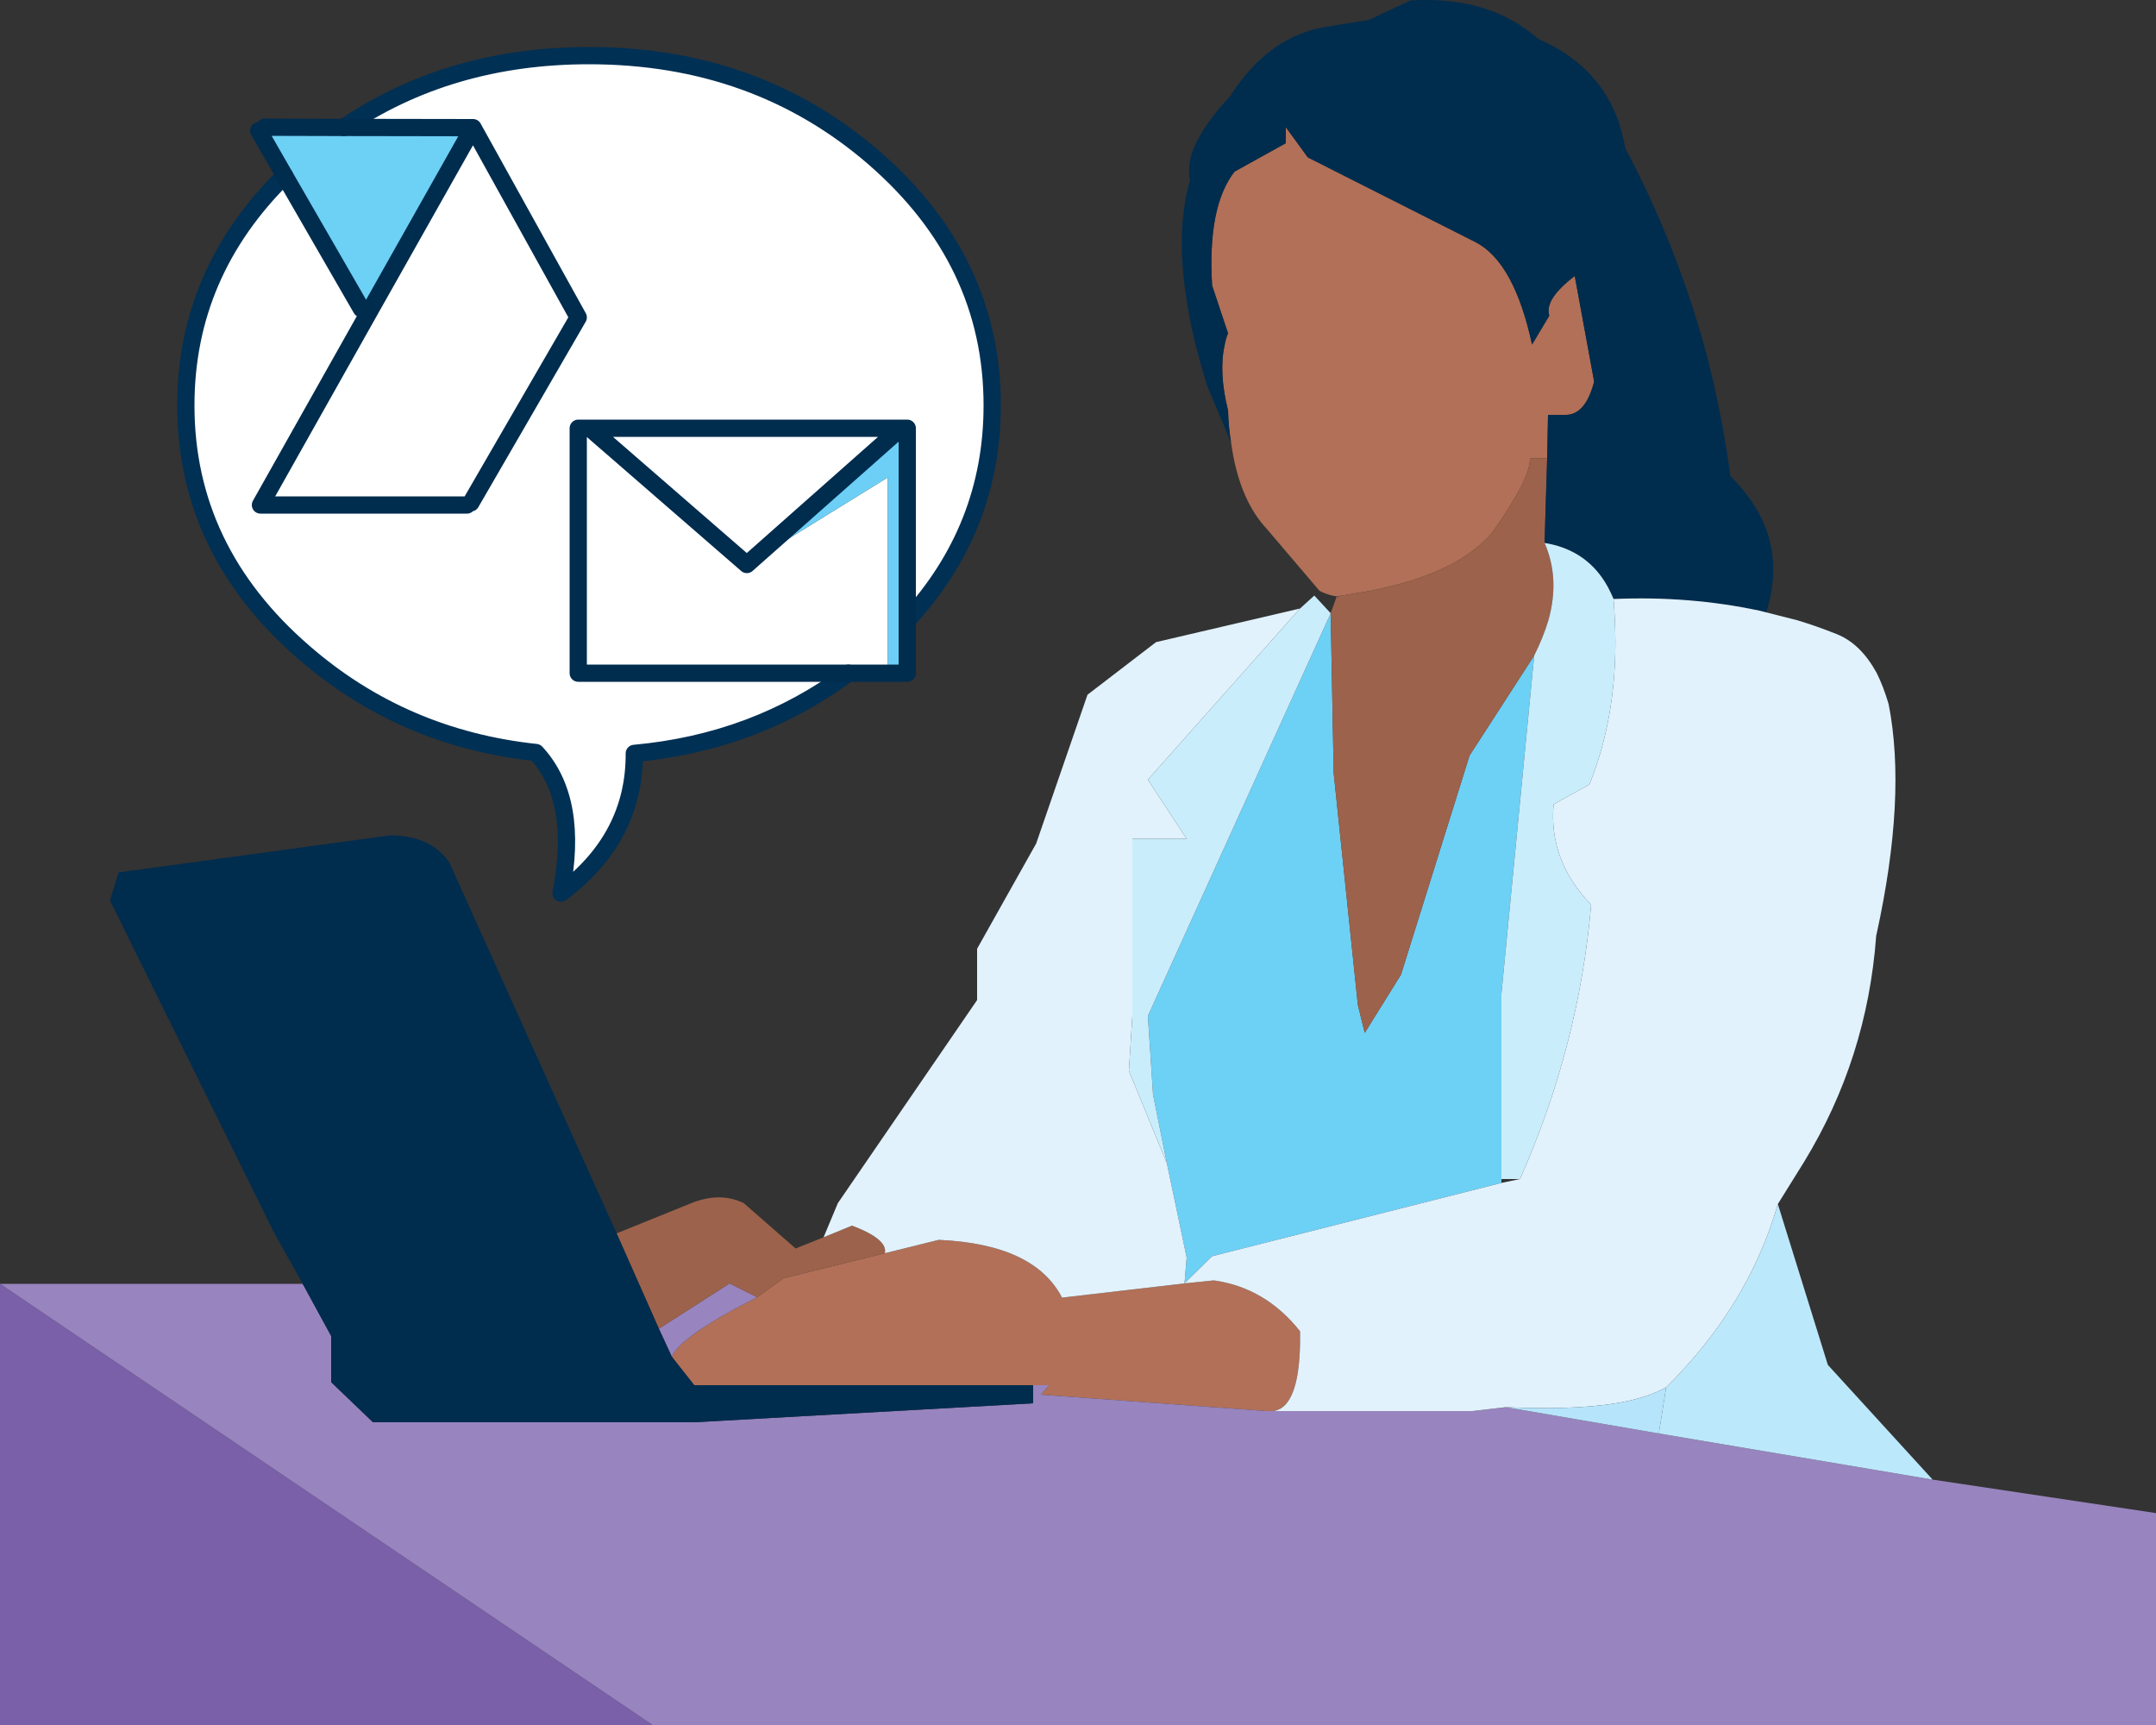
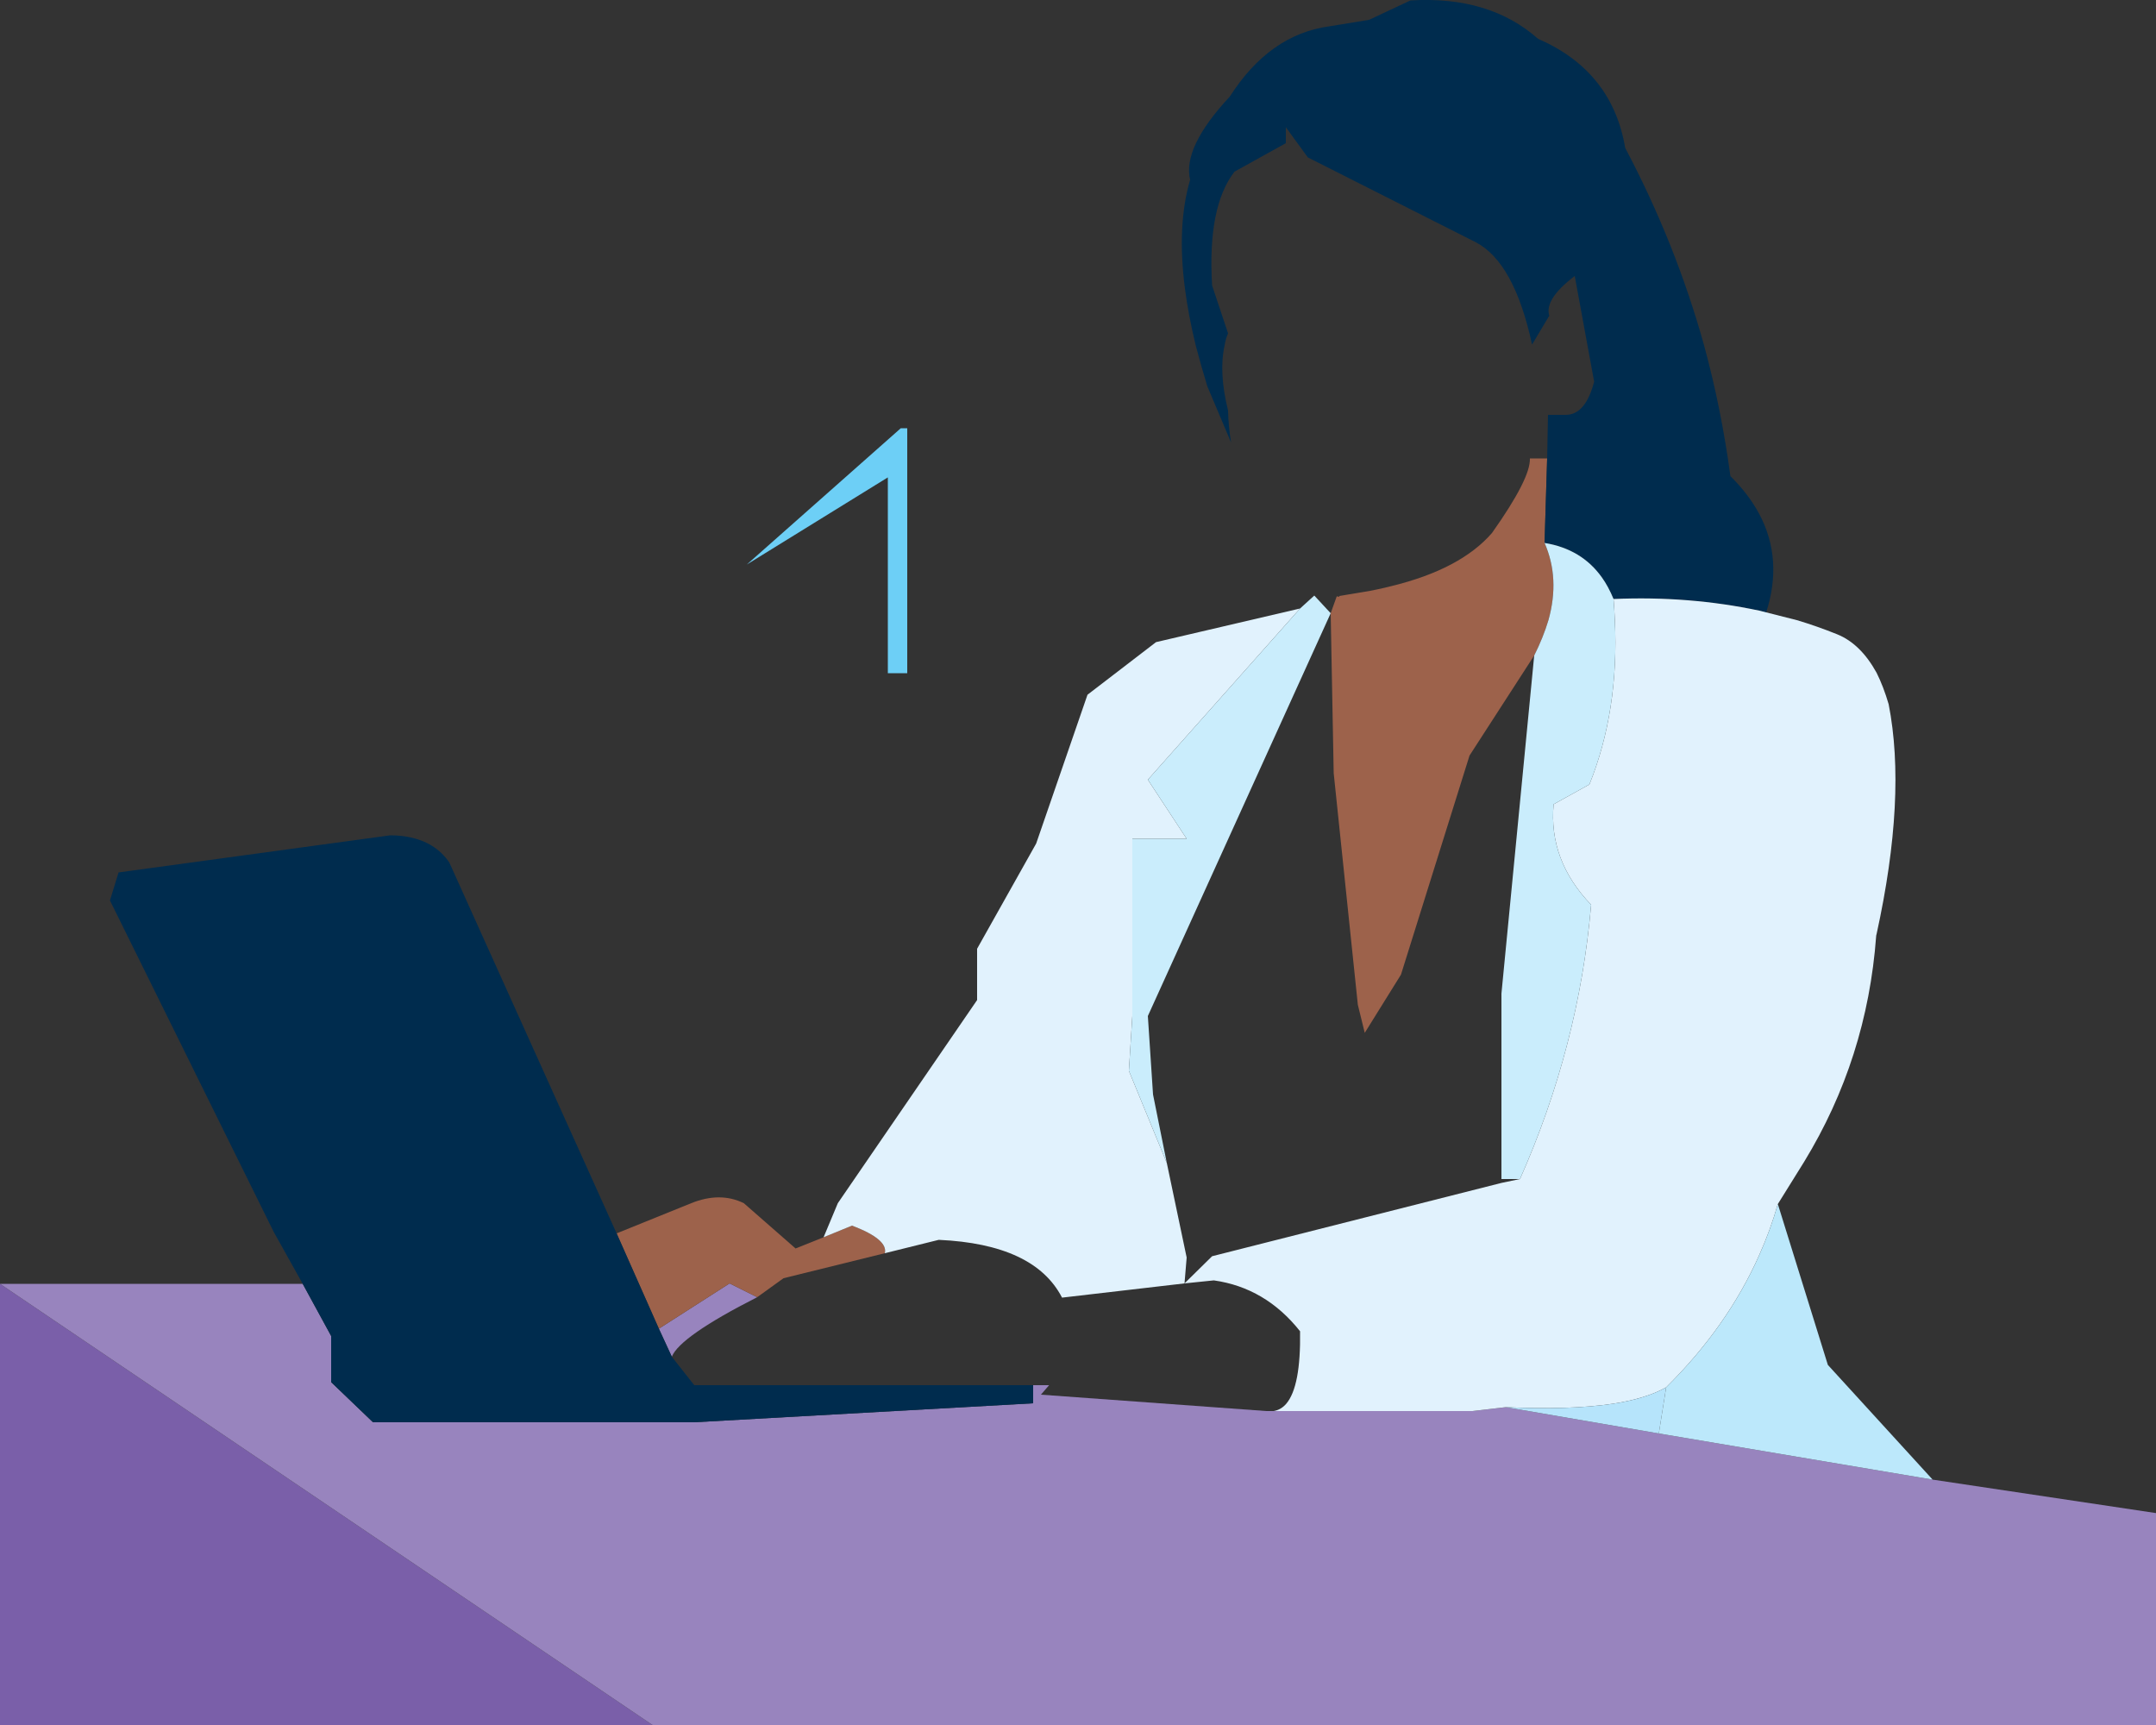
<svg xmlns="http://www.w3.org/2000/svg" xmlns:xlink="http://www.w3.org/1999/xlink" version="1.1" preserveAspectRatio="none" x="0px" y="0px" width="250px" height="200px" viewBox="0 0 250 200">
  <rect x="0" y="0" width="250" height="200" fill="#333333" stroke="none" />
  <defs>
    <g id="Layer0_0_FILL">
-       <path fill="#6DD0F5" stroke="none" d=" M 42.75 36.25 L 54.85 14.8 39.85 14.75 30.7 14.75 30 15.15 33 20.35 41.9 35.8 42.75 36.25 M 177.9 76 L 170.4 87.6 162.45 113 158.25 119.75 157.45 116.5 154.65 89.65 154.3 71.1 133.1 117.8 133.7 126.9 135.3 134.85 137.6 145.8 137.35 148.8 140.55 145.65 174.1 137.15 174.1 136.7 174.1 115.2 177.9 76 Z" />
-       <path fill="#FFFFFF" stroke="none" d=" M 86.6 65.45 L 104.45 49.65 68.4 49.65 86.6 65.45 M 102.95 78.05 L 102.95 55.35 86.6 65.45 68.4 49.65 67.05 49.65 67.05 78.05 98.35 78.05 102.95 78.05 M 115.05 47 Q 115.05 30.2 101.35 18.3 87.65 6.45 68.3 6.45 52.087 6.45 39.85 14.75 L 54.85 14.8 67.05 36.8 54.6 58.3 67.05 36.8 54.85 14.8 42.75 36.25 30.2 58.55 54.15 58.55 30.2 58.55 42.75 36.25 41.9 35.8 33 20.35 Q 21.55 31.636 21.55 47 21.55 63.8 35.25 75.65 46.7 85.6 62.15 87.25 67.2 92.7 65.05 103.55 73.6 97.15 73.55 87.35 87.572 86.079 98.35 78.05 L 67.05 78.05 67.05 49.65 68.4 49.65 104.45 49.65 105.2 49.65 105.2 71.9 Q 115.05 61.245 115.05 47 Z" />
      <path fill="#6DCFF6" stroke="none" d=" M 105.2 49.65 L 104.45 49.65 86.6 65.45 102.95 55.35 102.95 78.05 105.2 78.05 105.2 71.9 105.2 49.65 Z" />
      <path fill="#7A5FA9" stroke="none" d=" M 0 223.55 L 110.5 223.55 0 148.85 0 223.55 Z" />
-       <path fill="#B17057" stroke="none" d=" M 77.9 157.3 L 80.5 160.6 119.8 160.6 121.65 160.6 120.7 161.7 146.85 163.6 147.7 163.6 Q 148.55 163.45 149.15 162.75 150.85 160.75 150.75 154.35 146.75 149.3 140.75 148.45 L 137.35 148.8 123.15 150.45 Q 119.95 144.25 108.85 143.75 L 102.6 145.3 90.85 148.2 87.8 150.4 Q 78.85 154.95 77.9 157.3 M 179.65 36.6 L 177.65 39.95 Q 175.6 30.45 171.15 28.1 L 151.65 18.25 149.1 14.75 149.1 16.6 143.15 19.9 Q 140 23.95 140.55 33.1 L 142.4 38.65 Q 142.1 39.35 142 40.05 141.3 43.15 142.4 47.6 142.45 49.55 142.75 51.3 143.6 57.55 146.6 61 146.8 61.2 147 61.45 L 153 68.5 Q 153.95 69 155 69.15 L 155.3 69.1 158.9 68.5 Q 160.2 68.25 161.35 67.95 169.35 66 173 61.8 177.5 55.45 177.4 53.15 L 179.4 53.15 179.5 48.1 181.55 48.1 Q 183.85 48.1 184.85 44.25 L 182.6 32 Q 179.05 34.7 179.65 36.6 Z" />
      <path fill="#9884BE" stroke="none" d=" M 76.4 154.05 L 77.9 157.3 Q 78.85 154.95 87.8 150.4 L 84.6 148.8 76.4 154.05 M 174.6 163.15 L 170.75 163.6 147.7 163.6 146.85 163.6 120.7 161.7 121.65 160.6 119.8 160.6 119.8 162.7 80.5 164.9 43.25 164.9 38.4 160.25 38.4 154.9 35.1 148.85 0 148.85 110.5 223.55 265.15 223.55 265.15 177.7 224.1 171.55 192.35 166.2 174.6 163.15 Z" />
      <path fill="#9D624B" stroke="none" d=" M 80.15 139.5 L 71.5 143 76.4 154.05 84.6 148.8 87.8 150.4 90.85 148.2 102.6 145.3 Q 103 143.7 98.8 142.1 L 95.5 143.45 92.25 144.75 86.25 139.5 Q 83.5 138.15 80.15 139.5 M 179.1 62.95 L 179.4 53.15 177.4 53.15 Q 177.5 55.45 173 61.8 169.35 66 161.35 67.95 160.2 68.25 158.9 68.5 L 155.3 69.1 Q 155.3 69.15 155.3 69.2 155.15 69.15 155 69.15 L 154.3 71.1 154.65 89.65 157.45 116.5 158.25 119.75 162.45 113 170.4 87.6 177.9 76 Q 178.95 73.9 179.55 71.9 180.9 67.05 179.1 62.95 Z" />
      <path fill="#002C4E" stroke="none" d=" M 47.4 97.05 Q 46.4 96.85 45.25 96.85 L 13.75 101.15 12.75 104.4 31.75 142.85 35.1 148.85 38.4 154.9 38.4 160.25 43.25 164.9 80.5 164.9 119.8 162.7 119.8 160.6 80.5 160.6 77.9 157.3 76.4 154.05 71.5 143 52.1 100 Q 50.5 97.65 47.4 97.05 M 177.65 39.95 L 179.65 36.6 Q 179.05 34.7 182.6 32 L 184.85 44.25 Q 183.85 48.1 181.55 48.1 L 179.5 48.1 179.4 53.15 179.1 62.95 Q 183.4 63.65 185.75 66.95 186.5 68 187.1 69.45 195.868 69.069 204 70.8 204.401 70.908 204.8 71 206.782 64.845 204 59.6 202.782 57.317 200.65 55.2 199.6 47.4 197.6 40.05 194.3 28.2 188.45 17.15 186.95 8.25 178.35 4.5 172.7 -0.5 163.55 0.05 L 158.75 2.3 154.15 3.05 Q 147.2 4 142.6 11.2 137.1 17.1 138 20.85 136.45 26.15 137.4 33.45 137.8 36.55 138.65 40.05 139.25 42.35 140 44.8 L 142.75 51.3 Q 142.45 49.55 142.4 47.6 141.3 43.15 142 40.05 142.1 39.35 142.4 38.65 L 140.55 33.1 Q 140 23.95 143.15 19.9 L 149.1 16.6 149.1 14.75 151.65 18.25 171.15 28.1 Q 175.6 30.45 177.65 39.95 Z" />
      <path fill="#E1F2FD" stroke="none" d=" M 134.05 74.45 L 126.1 80.55 120.15 97.8 113.3 110 113.3 115.95 97.15 139.5 95.5 143.45 98.8 142.1 Q 103 143.7 102.6 145.3 L 108.85 143.75 Q 119.95 144.25 123.15 150.45 L 137.35 148.8 137.6 145.8 135.3 134.85 130.9 124.15 131.3 117.8 131.3 97.25 137.6 97.25 133.1 90.4 150.75 70.55 134.05 74.45 M 187.1 69.45 Q 187.2 70.7 187.25 71.9 187.75 82.4 184.3 90.95 L 180.15 93.25 Q 179.55 99.75 184.5 104.9 183.1 121.25 176.25 136.7 L 174.1 137.15 140.55 145.65 137.35 148.8 140.75 148.45 Q 146.75 149.3 150.75 154.35 150.85 160.75 149.15 162.75 148.55 163.45 147.7 163.6 L 170.75 163.6 174.6 163.15 Q 182.05 163.5 187.05 162.75 190.9 162.15 193.2 160.85 200.318 153.806 204 145.5 205.284 142.637 206.15 139.6 L 209.2 134.7 Q 216.5 122.75 217.55 108.55 217.55 108.45 217.6 108.3 221.1 92.35 219 81.65 218.4 79.6 217.6 78 215.75 74.65 213.05 73.55 210.7 72.6 208.35 71.9 206.55 71.45 204.8 71 204.401 70.908 204 70.8 195.868 69.069 187.1 69.45 Z" />
      <path fill="#CAEDFC" stroke="none" d=" M 154.3 71.1 L 152.4 69.05 150.75 70.55 133.1 90.4 137.6 97.25 131.3 97.25 131.3 117.8 130.9 124.15 135.3 134.85 133.7 126.9 133.1 117.8 154.3 71.1 M 187.25 71.9 Q 187.2 70.7 187.1 69.45 186.5 68 185.75 66.95 183.4 63.65 179.1 62.95 180.9 67.05 179.55 71.9 178.95 73.9 177.9 76 L 174.1 115.2 174.1 136.7 176.25 136.7 Q 183.1 121.25 184.5 104.9 179.55 99.75 180.15 93.25 L 184.3 90.95 Q 187.75 82.4 187.25 71.9 Z" />
      <path fill="#B6E4FB" stroke="none" d=" M 192.35 166.2 L 193.2 160.85 Q 190.9 162.15 187.05 162.75 182.05 163.5 174.6 163.15 L 192.35 166.2 Z" />
      <path fill="#BCE8FB" stroke="none" d=" M 206.15 139.6 Q 205.284 142.637 204 145.5 200.318 153.806 193.2 160.85 L 192.35 166.2 224.1 171.55 211.95 158.25 206.15 139.6 Z" />
    </g>
-     <path id="Layer0_0_1_STROKES" stroke="#003054" stroke-width="2" stroke-linejoin="round" stroke-linecap="round" fill="none" d=" M 39.85 14.775 Q 52.087 6.45 68.3 6.45 87.65 6.45 101.35 18.3 115.05 30.2 115.05 47 115.05 61.245 105.2 71.925 M 98.375 78.05 Q 87.572 86.079 73.55 87.35 73.6 97.15 65.05 103.55 67.2 92.7 62.15 87.25 46.7 85.6 35.25 75.65 21.55 63.8 21.55 47 21.55 31.636 33 20.375" />
-     <path id="Layer0_0_2_STROKES" stroke="#002C4E" stroke-width="2" stroke-linejoin="round" stroke-linecap="round" fill="none" d=" M 105.2 71.925 L 105.2 78.05 102.95 78.05 98.375 78.05 M 30 15.15 L 33 20.375 M 30.7 14.75 L 39.85 14.775 54.85 14.8 67.05 36.8 54.6 58.3 M 104.45 49.65 L 105.2 49.65 105.2 71.925 M 104.45 49.65 L 86.6 65.45 68.4 49.65 67.05 49.65 67.05 78.05 98.375 78.05 M 54.85 14.8 L 42.75 36.25 30.2 58.55 54.15 58.55 M 33 20.375 L 41.9 35.8 M 68.4 49.65 L 104.45 49.65" />
  </defs>
  <g transform="matrix( 1, 0, 0, 1, 0,0) ">
    <use xlink:href="#Layer0_0_FILL" />
    <use xlink:href="#Layer0_0_1_STROKES" />
    <use xlink:href="#Layer0_0_2_STROKES" />
  </g>
</svg>